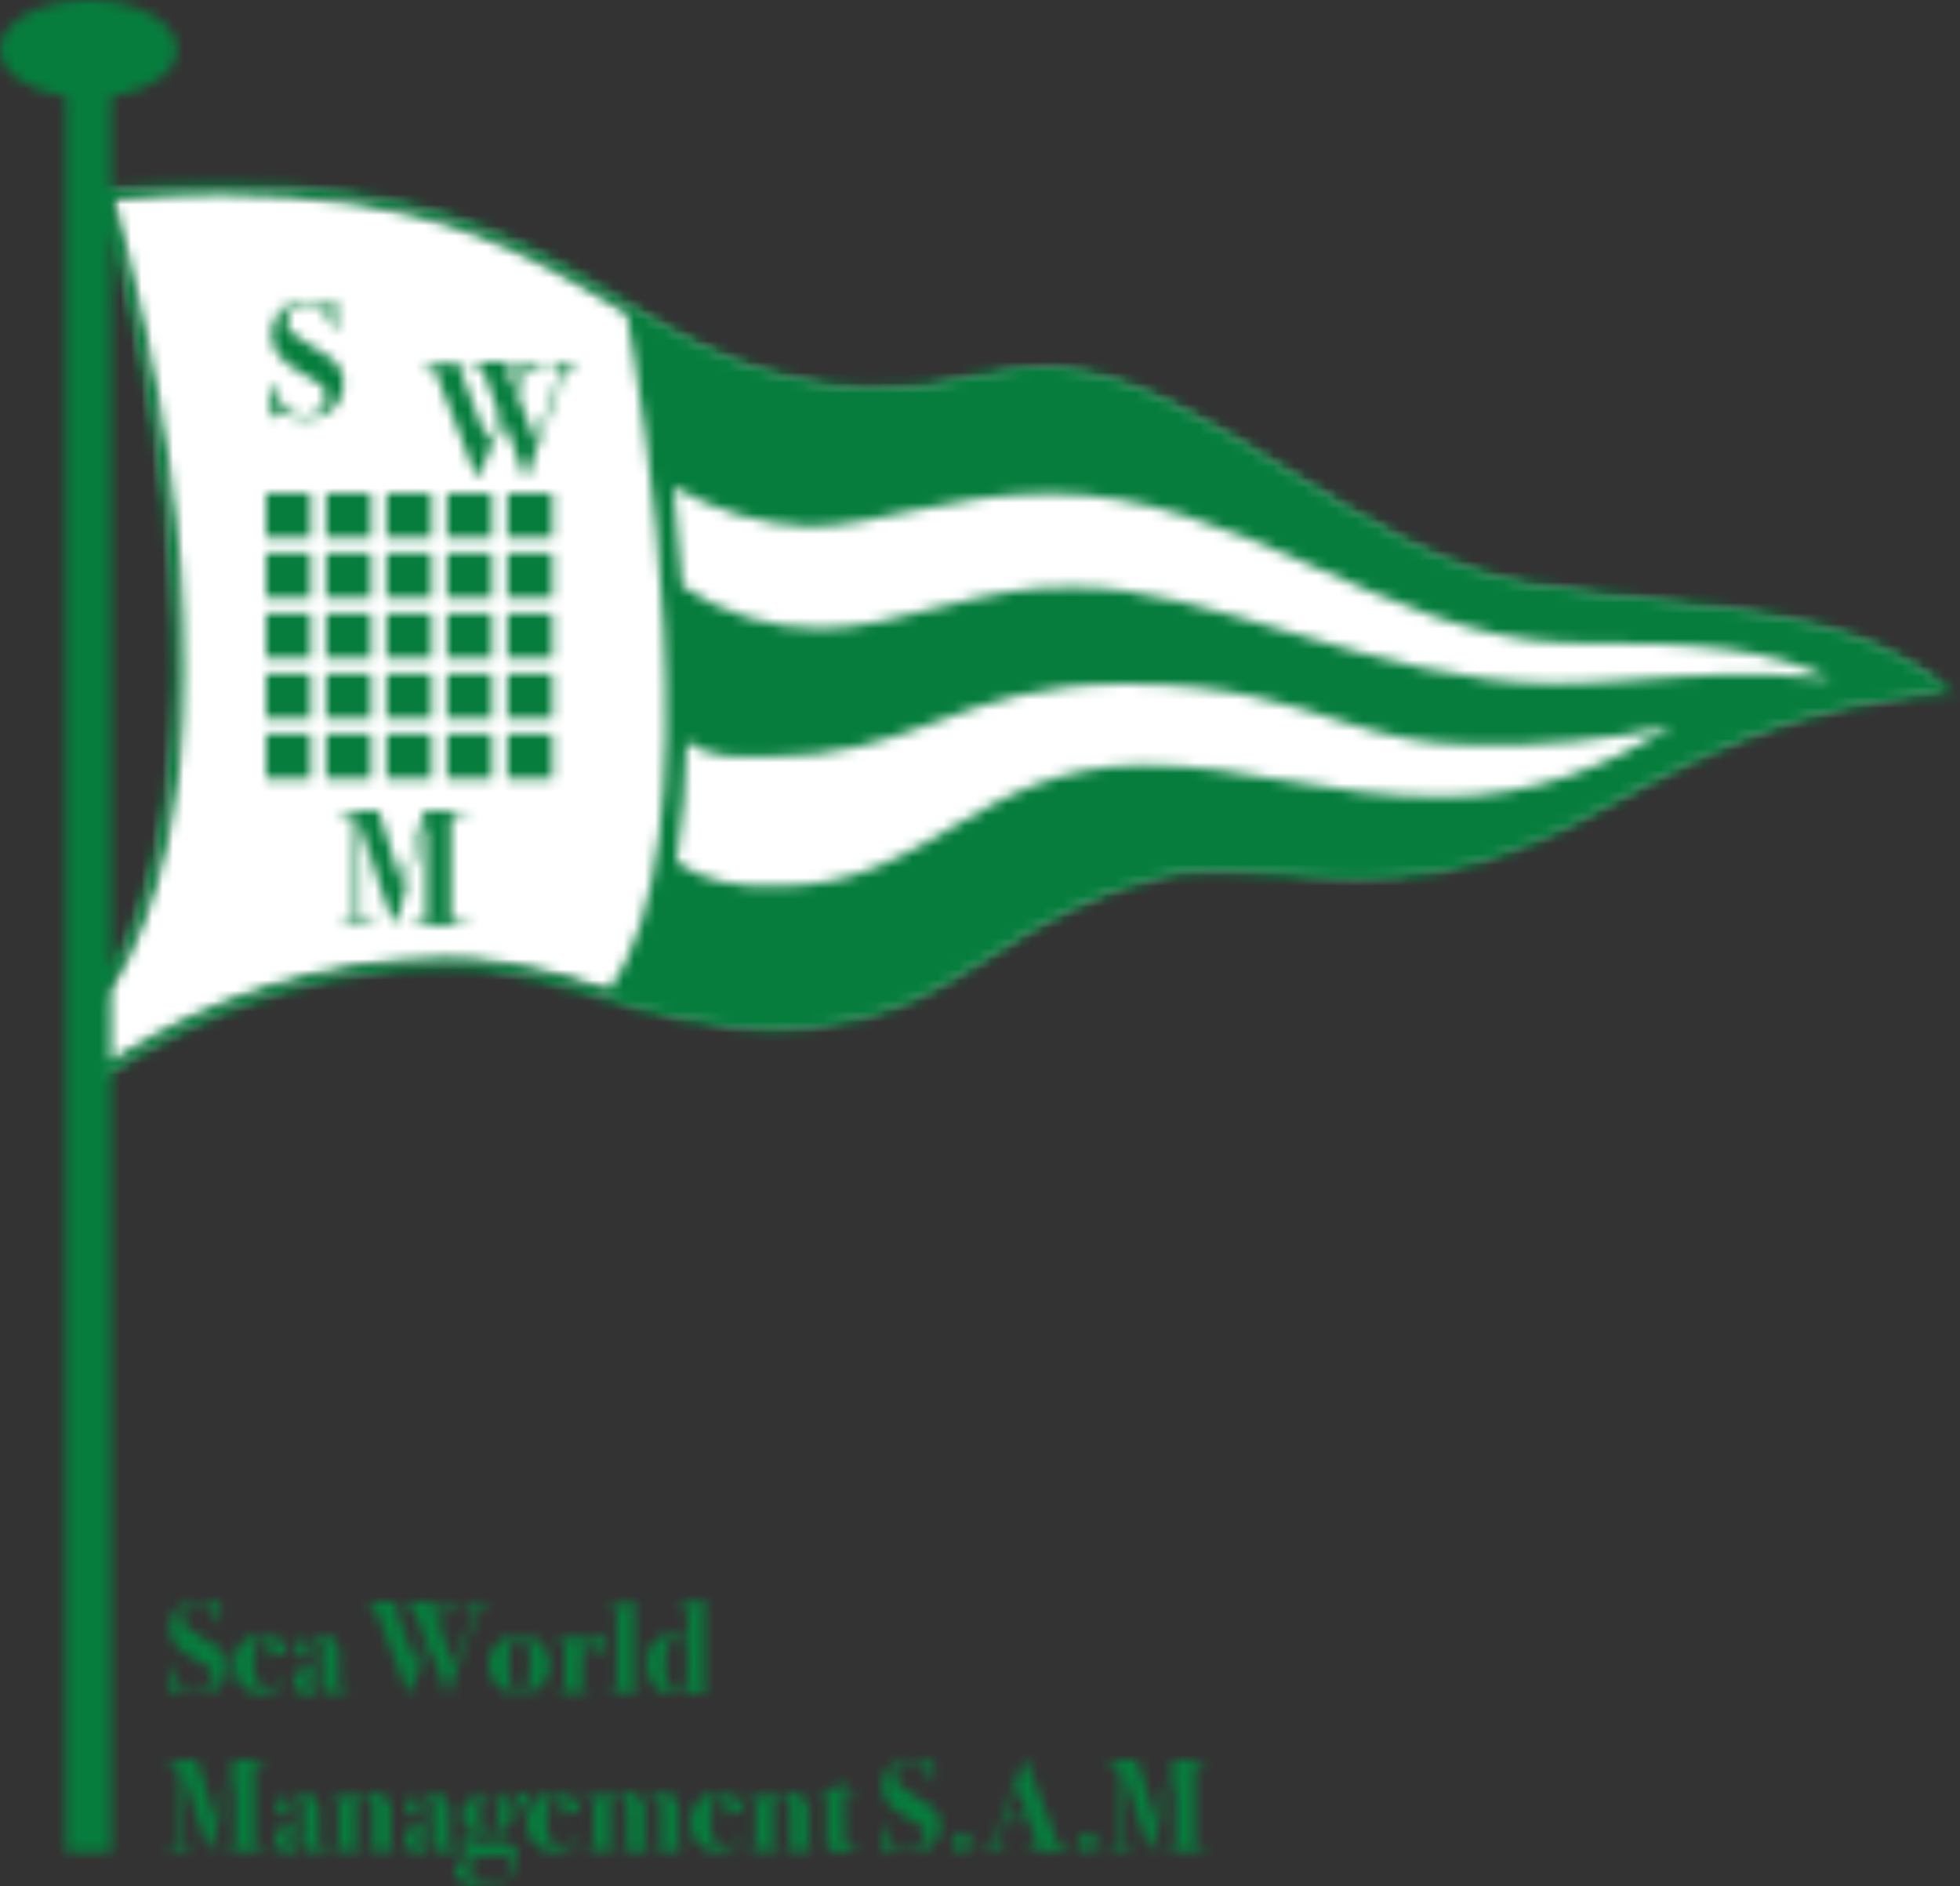
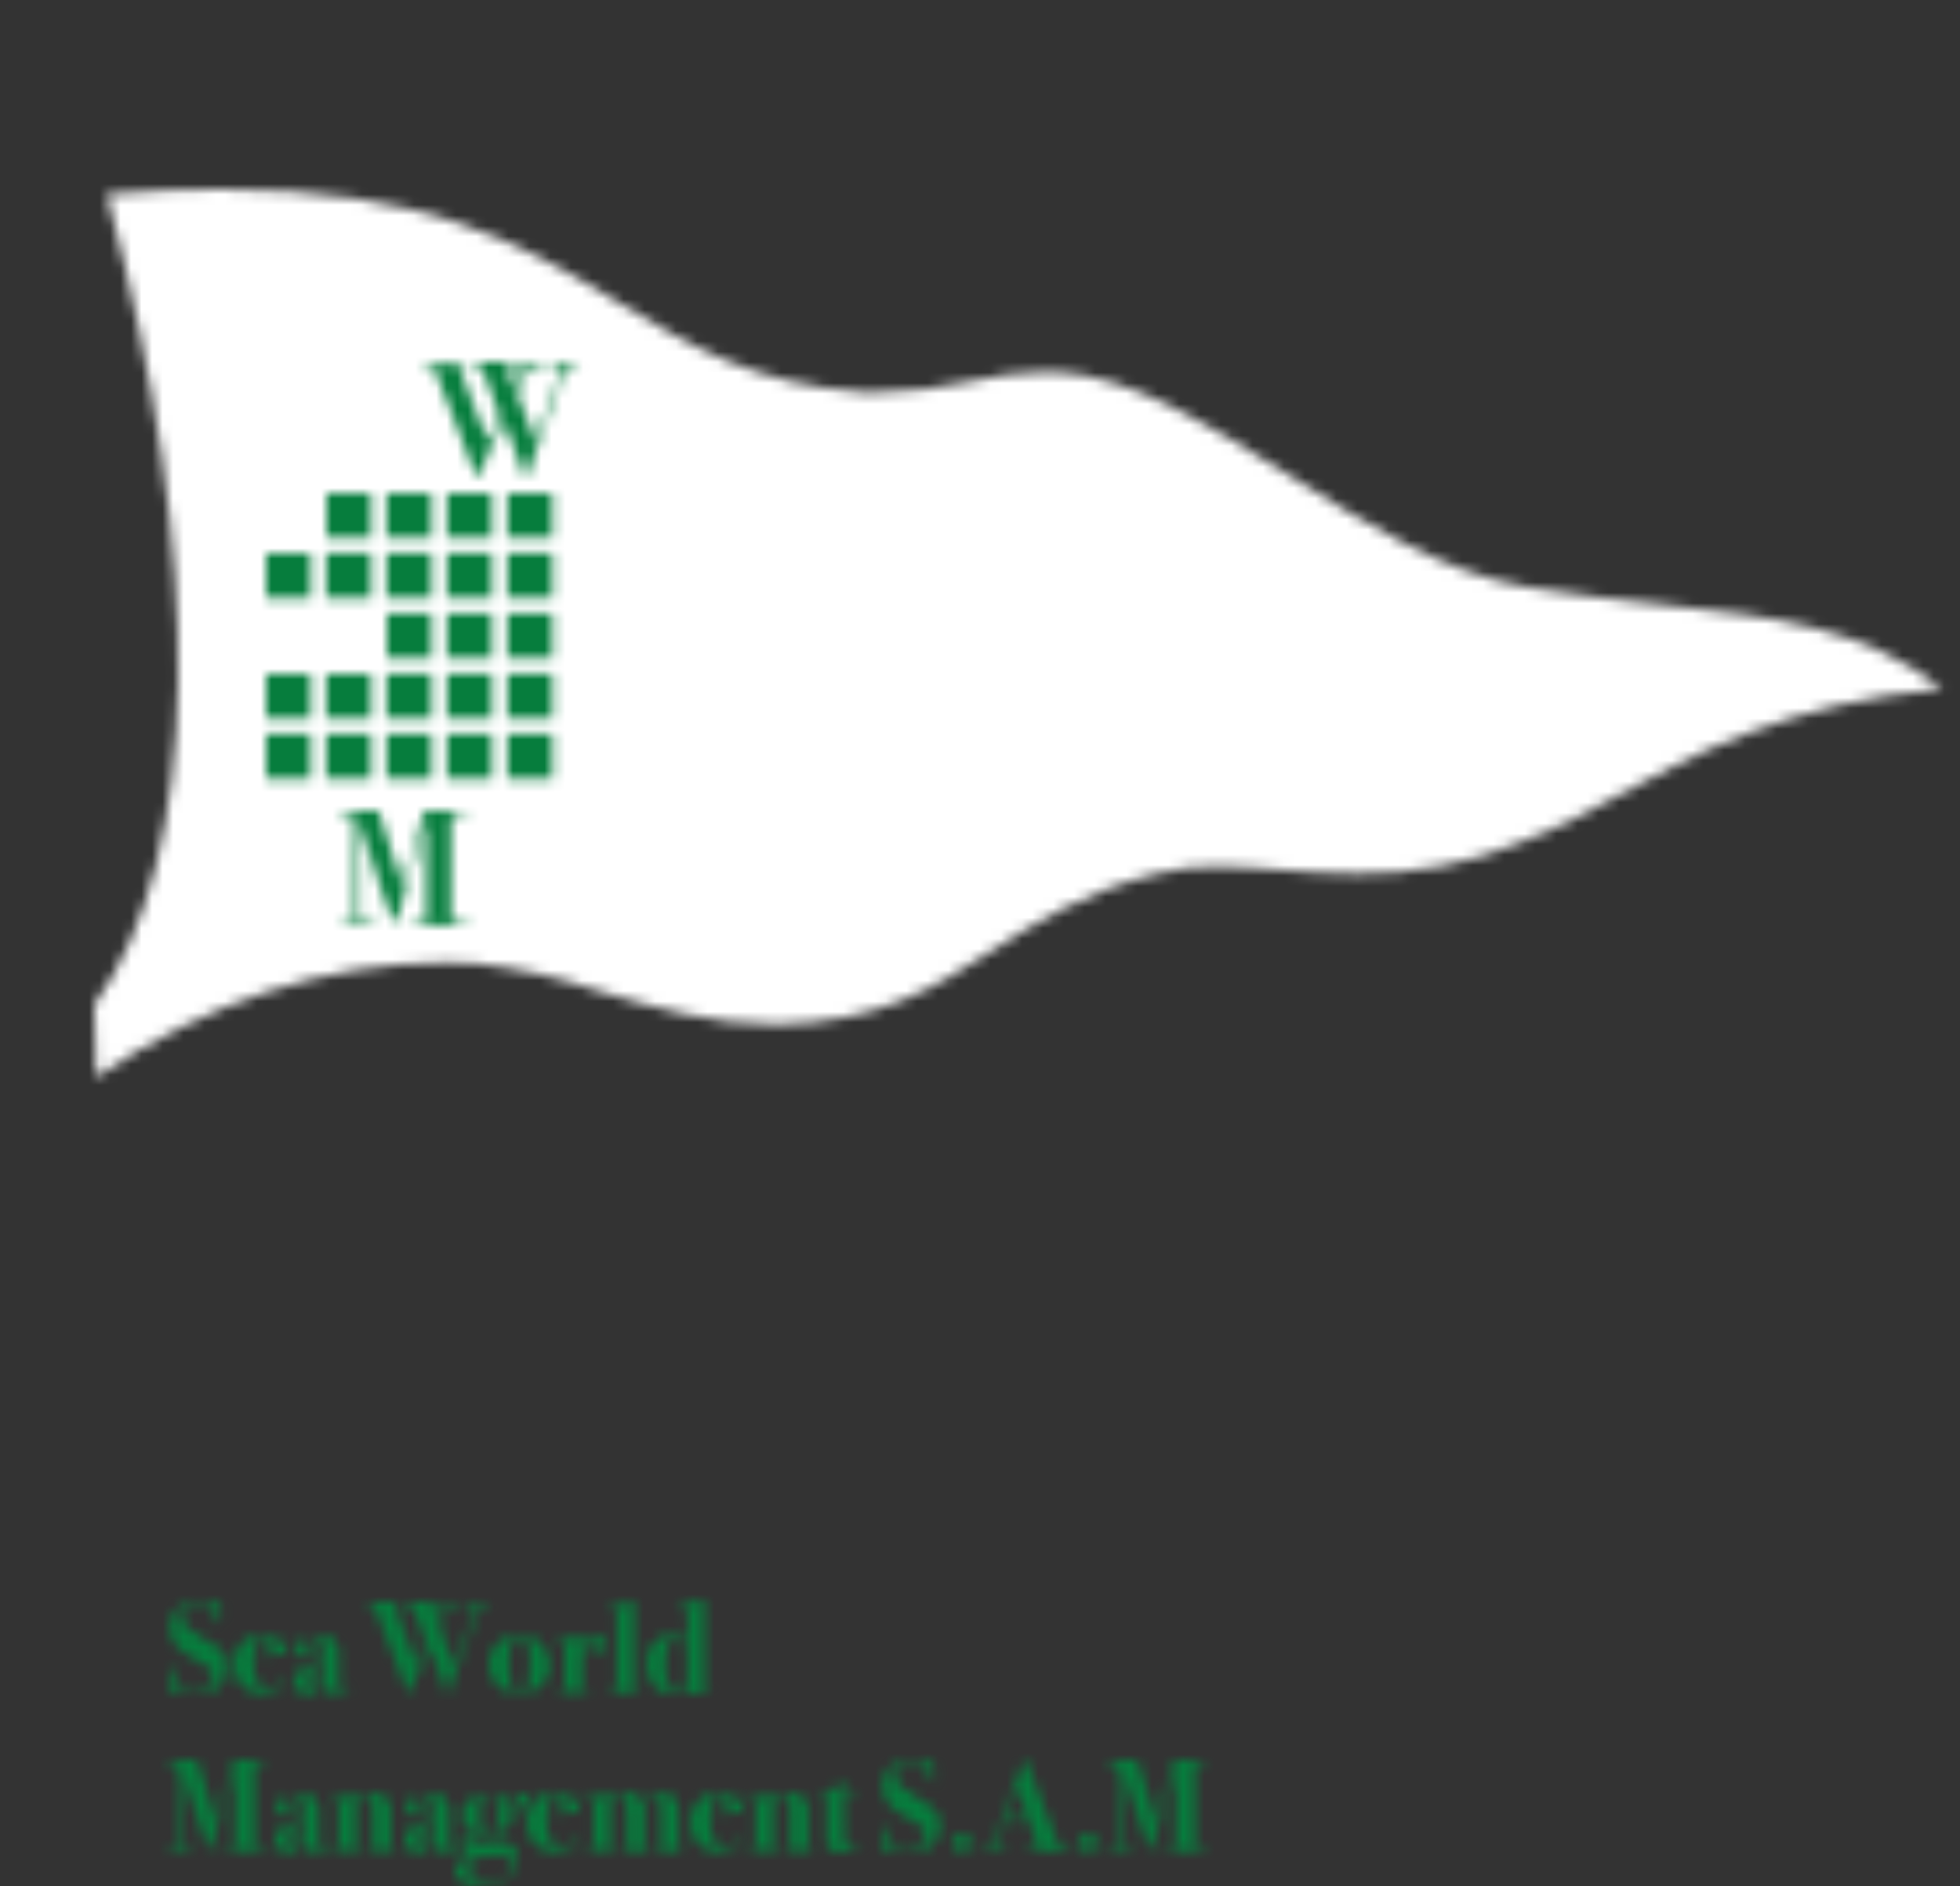
<svg xmlns="http://www.w3.org/2000/svg" xmlns:xlink="http://www.w3.org/1999/xlink" width="187" height="180" viewBox="0 0 187 180">
  <rect x="0" y="0" width="187" height="180" fill="#333333" stroke="none" />
  <defs>
    <path id="a" d="M12.084,0 C31.434,0 40.593,5.135 49.132,10.289 L49.748,10.661 C49.851,10.723 49.953,10.785 50.056,10.847 C56.7,14.872 62.968,18.666 73.365,19.368 L74.591,19.368 C77.66,19.362 80.719,19.011 83.709,18.32 C85.966,17.781 88.275,17.486 90.595,17.44 L91.853,17.44 C98.99,17.88 106.201,22.429 113.862,27.229 C121.198,31.84 128.745,36.661 136.773,37.992 C141.405,38.758 145.566,39.208 149.591,39.648 C160.218,40.812 168.718,41.744 176.306,47.687 C161.58,48.987 152.295,54.07 144.801,58.168 C141.988,59.807 139.043,61.21 135.997,62.36 C131.091,64.384 125.824,65.39 120.517,65.316 C117.928,65.316 115.497,65.137 113.181,64.959 C111.085,64.802 109.062,64.645 107.144,64.645 C105.201,64.604 103.261,64.83 101.379,65.316 C94.389,67.066 89.924,69.927 85.658,72.652 C80.156,76.173 74.958,79.506 65.137,79.716 C58.849,79.716 53.326,78.07 47.98,76.477 C44.182,75.169 40.248,74.297 36.253,73.878 C35.33,73.878 34.398,73.805 33.475,73.805 C22.114,73.805 10.617,77.588 0.157,84.757 L1.86174029e-15,77.84 C10.25,63.45 10.669,36.001 1.184,0.472 C5.01,0.147 8.657,0 12.084,0 Z" />
-     <path id="aa" d="M8.447,0 C13.111,0 16.895,2.107 16.895,4.706 C16.895,6.886 14.212,8.72 10.606,9.254 L10.606,17.953 C14.4,17.639 17.88,17.503 21.087,17.503 C39.045,17.503 48.466,22.035 56.417,26.709 L57.034,27.074 L57.646,27.438 C58.255,27.803 58.858,28.167 59.457,28.528 L60.756,29.325 L62.769,30.509 C63.502,30.939 64.236,31.358 64.991,31.756 C65.452,32.008 65.923,32.259 66.395,32.49 L67.155,32.868 C68.175,33.366 69.225,33.834 70.315,34.261 C70.776,34.45 71.237,34.618 71.719,34.785 L71.887,34.785 C72.159,34.89 72.442,34.984 72.725,35.068 L73.595,35.33 C73.875,35.428 74.168,35.512 74.476,35.582 L74.706,35.645 C75.241,35.781 75.744,35.907 76.289,36.022 L77.337,36.242 C77.945,36.357 78.584,36.462 79.213,36.546 C79.842,36.63 80.481,36.766 81.141,36.766 L82.399,36.871 C83.825,36.921 85.253,36.882 86.675,36.756 C87.115,36.724 87.482,36.672 87.954,36.619 C88.425,36.567 88.876,36.504 89.316,36.431 C89.819,36.361 90.301,36.277 90.763,36.179 L91.685,36.001 L93.037,35.718 L93.907,35.54 C96.181,35.048 98.51,34.851 100.834,34.953 C115.099,35.865 129.593,52.728 145.807,55.516 C163.624,58.44 175.824,56.983 186.65,66.164 C164.693,67.737 154.412,77.829 145.168,80.974 L144.12,81.403 C143.417,81.665 142.757,81.917 142.024,82.137 C141.29,82.357 140.609,82.546 139.927,82.724 L138.879,82.965 C138.219,83.112 137.559,83.248 136.909,83.363 C136.266,83.468 135.627,83.562 134.991,83.646 L134.897,83.646 C134.289,83.72 133.691,83.814 133.104,83.814 C125.663,84.411 119.333,82.923 113.841,83.363 C113.411,83.395 112.992,83.437 112.573,83.499 L112.395,83.499 C111.965,83.562 111.546,83.646 111.127,83.741 L110.456,83.908 C103.828,85.554 99.452,88.244 95.361,90.862 L94.573,91.367 C89.069,94.894 83.855,98.154 74.035,98.372 L73.449,98.372 C68.198,98.136 63.006,97.173 58.021,95.51 L57.78,95.437 L57.308,95.301 C53.001,94.012 48.976,92.764 45.109,92.544 C44.186,92.471 43.264,92.471 42.352,92.471 C30.824,92.471 19.924,96.391 10.606,102.48 L10.606,176.704 L6.288,176.704 L6.288,9.254 C2.662,8.72 4.77070948e-15,6.886 4.77070948e-15,4.706 C4.77070948e-15,2.096 3.784,0 8.447,0 Z M21.077,18.551 C17.89,18.551 14.474,18.698 10.889,18.991 C19.882,53.001 19.767,79.611 10.606,94.452 L10.606,101.243 C20.027,94.991 31.047,91.582 42.352,91.423 C43.285,91.423 44.228,91.496 45.161,91.496 C49.199,91.915 53.176,92.794 57.015,94.116 L58.063,94.42 C68.365,80.816 61.27,38.16 59.782,29.912 L58.807,29.325 C58.297,29.017 57.786,28.709 57.272,28.401 L56.654,28.032 C56.447,27.909 56.24,27.786 56.032,27.664 L55.405,27.297 C47.543,22.72 38.443,18.551 21.077,18.551 Z M10.606,22.072 L10.606,92.366 C18.677,77.62 18.32,52.644 10.606,22.072 Z" />
    <path id="ac" d="M-7.44696114e-15,0 C3.92,2.296 8.342,3.599 12.881,3.794 C19.389,3.794 26.013,0.65 35.938,0.65 C54.175,0.65 67.883,14.275 84.956,14.883 C98.854,14.83 104.366,15.543 110.466,18.32 C102.725,17.545 97.354,18.008 92.087,18.403 L91.034,18.481 C88.754,18.646 86.464,18.781 83.982,18.781 C67.485,18.781 50.863,9.464 38.317,9.611 C29.377,9.254 21.475,13.52 14.044,13.52 C9.342,13.529 4.746,12.127 0.849,9.495 C0.639,6.184 0.335,3.039 -7.44696114e-15,0 Z" />
    <path id="ae" d="M42.793,-1.48939223e-14 C52.934,-1.48939223e-14 58.408,1.992 63.677,3.642 L64.448,3.881 C67.912,4.942 71.382,5.806 76.132,5.806 C82.492,5.971 88.85,5.376 95.07,4.035 C88.719,7.756 82.064,10.774 72.998,10.774 C61.731,10.774 54.699,7.756 44.648,7.756 C28.507,7.756 24.2,19.284 9.799,19.284 C5.764,19.484 2.463,18.76 0,16.989 C0.582,13.172 0.908,9.321 0.975,5.46 C3.134,7.148 5.701,6.959 8.521,6.959 C15.423,6.959 19.833,5.437 24.225,3.816 L25.134,3.48 C29.838,1.74 34.717,-1.48939223e-14 42.793,-1.48939223e-14 Z" />
-     <path id="ag" d="M6.215,0 C6.288,0 6.372,0.073 6.372,0.21 L6.372,1.247 C6.368,1.709 6.389,2.171 6.435,2.631 C6.441,2.672 6.441,2.715 6.435,2.756 C6.435,2.851 6.435,2.893 6.309,2.893 C6.184,2.893 6.121,2.725 6.026,2.39 C5.924,2.014 5.757,1.66 5.534,1.342 C5.343,1.061 5.102,0.819 4.821,0.629 C4.503,0.444 4.141,0.346 3.773,0.346 C3.27,0.318 2.774,0.466 2.369,0.765 C1.957,1.035 1.715,1.499 1.729,1.991 C1.727,2.422 1.901,2.835 2.211,3.134 C2.78,3.635 3.41,4.061 4.087,4.402 C4.896,4.808 5.65,5.315 6.33,5.911 C6.875,6.471 7.173,7.226 7.158,8.007 C7.165,8.911 6.784,9.774 6.11,10.376 C5.399,11.008 4.472,11.342 3.522,11.309 C2.611,11.244 1.717,11.024 0.88,10.659 C0.808,10.646 0.733,10.646 0.66,10.659 C0.486,10.659 0.349,10.847 0.252,11.225 C0.252,11.34 0.178,11.392 0.126,11.392 C0.073,11.392 0,11.319 0,11.172 C0.013,10.93 0.041,10.688 0.084,10.449 C0.129,10.123 0.15,9.794 0.147,9.464 L0.147,8.112 C0.147,8.049 0.199,7.965 0.304,7.86 C0.409,7.86 0.503,8.081 0.587,8.531 C0.708,9.242 1.08,9.885 1.635,10.344 C2.13,10.782 2.766,11.028 3.427,11.036 C3.954,11.05 4.465,10.859 4.853,10.502 C5.23,10.171 5.444,9.693 5.439,9.192 C5.459,8.806 5.323,8.428 5.062,8.143 C4.493,7.711 3.882,7.335 3.239,7.022 C2.298,6.597 1.474,5.949 0.838,5.136 C0.452,4.549 0.254,3.857 0.272,3.155 C0.254,2.314 0.602,1.507 1.226,0.943 C1.885,0.34 2.755,0.02 3.647,0.052 C4.229,0.065 4.803,0.193 5.335,0.43 C5.466,0.495 5.608,0.538 5.754,0.555 C5.908,0.555 6.012,0.419 6.068,0.147 C6.068,0.052 6.142,0 6.215,0 Z" />
    <path id="ai" d="M4.926,0.025 C4.978,0.025 5.052,0.088 5.052,0.193 C5.058,0.311 5.058,0.43 5.052,0.549 C5.043,0.706 5.043,0.864 5.052,1.021 L5.052,2.132 C5.059,2.163 5.059,2.195 5.052,2.226 C5.052,2.31 5.052,2.341 4.947,2.341 C4.842,2.341 4.8,2.205 4.727,1.943 C4.639,1.657 4.504,1.388 4.329,1.146 C4.178,0.917 3.982,0.72 3.752,0.57 C3.117,0.224 2.341,0.268 1.75,0.685 C1.474,0.914 1.322,1.26 1.342,1.618 C1.343,1.962 1.483,2.29 1.729,2.53 C2.182,2.942 2.686,3.294 3.228,3.578 C3.883,3.88 4.498,4.26 5.062,4.71 C5.493,5.164 5.723,5.772 5.701,6.397 C5.723,7.117 5.428,7.81 4.894,8.294 C4.319,8.806 3.567,9.073 2.798,9.038 C2.075,8.988 1.367,8.814 0.702,8.525 C0.643,8.516 0.583,8.516 0.524,8.525 C0.388,8.525 0.272,8.682 0.199,8.986 C0.199,9.07 0.136,9.122 0.105,9.122 C0.073,9.122 0,9.059 0,8.944 C0.009,8.751 0.03,8.558 0.063,8.368 C0.081,8.102 0.081,7.836 0.063,7.571 L0.063,6.492 C0.063,6.439 0.063,6.292 0.189,6.292 C0.314,6.292 0.346,6.471 0.419,6.827 C0.497,7.388 0.777,7.902 1.205,8.273 C1.6,8.627 2.111,8.824 2.641,8.829 C3.064,8.844 3.475,8.689 3.784,8.399 C4.09,8.138 4.263,7.753 4.255,7.351 C4.27,7.039 4.16,6.734 3.951,6.502 C3.491,6.165 3.004,5.867 2.494,5.611 C1.767,5.278 1.129,4.779 0.629,4.154 C0.319,3.686 0.162,3.133 0.178,2.572 C0.159,1.891 0.438,1.236 0.943,0.78 C1.473,0.301 2.168,0.045 2.882,0.067 C3.345,0.078 3.801,0.181 4.224,0.371 C4.333,0.422 4.45,0.454 4.57,0.465 C4.695,0.465 4.779,0.36 4.821,0.14 C4.863,-0.08 4.874,0.025 4.926,0.025 Z" />
    <path id="ak" d="M2.77,0.001 C3.251,-0.013 3.727,0.106 4.143,0.347 C4.553,0.599 4.847,1.002 4.961,1.468 C4.961,1.626 4.961,1.804 5.034,2.013 L4.992,2.013 L4.783,2.014 C4.421,2.017 3.729,2.027 2.707,2.066 L1.911,2.066 L1.911,2.831 C1.828,3.584 2.051,4.339 2.529,4.927 C2.762,5.168 3.085,5.301 3.42,5.294 C3.729,5.287 4.026,5.18 4.269,4.99 C4.541,4.792 4.755,4.524 4.887,4.214 C4.961,4.057 5.013,3.973 5.055,3.973 C5.08,3.973 5.087,4.007 5.088,4.046 L5.087,4.12 C5.049,4.392 4.932,4.647 4.751,4.854 C4.343,5.465 3.652,5.828 2.917,5.818 C2.137,5.852 1.377,5.56 0.821,5.011 C0.262,4.461 -0.036,3.698 0.003,2.915 C-0.029,2.137 0.259,1.379 0.8,0.819 C1.311,0.279 2.027,-0.018 2.77,0.001 Z M2.833,0.211 C2.32,0.211 2.026,0.777 1.953,1.919 L3.494,1.919 C3.529,1.471 3.483,1.02 3.357,0.588 C3.29,0.357 3.074,0.201 2.833,0.211 Z" />
    <path id="am" d="M3.868,0.477 C4.19,0.854 4.342,1.347 4.287,1.84 L4.287,4.711 C4.287,5.068 4.455,5.246 4.654,5.246 C4.859,5.211 5.045,5.103 5.178,4.942 C5.205,4.91 5.242,4.888 5.283,4.879 C5.297,4.876 5.311,4.879 5.323,4.887 C5.335,4.895 5.343,4.907 5.346,4.921 C5.346,4.994 5.283,5.089 5.147,5.204 C4.784,5.535 4.306,5.712 3.816,5.697 C3.547,5.718 3.28,5.644 3.061,5.487 C2.878,5.268 2.771,4.996 2.757,4.711 C2.49,5.335 1.884,5.744 1.206,5.759 C0.882,5.771 0.568,5.65 0.336,5.424 C0.111,5.187 -0.009,4.87 0.001,4.544 C0.001,3.496 0.902,2.856 2.715,2.668 L2.715,2.406 C2.735,1.887 2.707,1.368 2.631,0.854 L2.631,0.792 C2.529,0.387 2.145,0.119 1.73,0.163 C1.487,0.154 1.25,0.24 1.07,0.404 C0.926,0.516 0.835,0.683 0.818,0.865 C0.818,0.949 0.912,1.001 1.122,1.022 C1.332,1.043 1.573,1.232 1.573,1.567 C1.58,1.741 1.511,1.909 1.384,2.028 C1.262,2.157 1.09,2.226 0.912,2.217 C0.692,2.225 0.477,2.146 0.315,1.997 C0.164,1.848 0.081,1.643 0.084,1.431 C0.102,1.038 0.304,0.677 0.629,0.456 C1.034,0.147 1.535,-0.009 2.044,0.016 C2.688,-0.054 3.335,0.109 3.868,0.477 Z M2.715,2.804 C2.002,2.86 1.463,3.473 1.499,4.187 C1.499,4.774 1.698,5.068 2.097,5.068 C2.326,5.069 2.525,4.913 2.579,4.69 C2.692,4.278 2.738,3.849 2.715,3.422 L2.715,2.804 Z" />
    <path id="ao" d="M3.48,0 C3.584,0 3.647,0 3.647,0.126 C3.647,0.252 3.511,0.241 3.239,0.231 C2.966,0.22 3.029,0.231 3.029,0.346 C3.025,0.381 3.025,0.416 3.029,0.451 C3.218,0.964 3.49,1.719 3.867,2.725 L5.167,6.048 L6.047,4.035 C5.922,3.668 5.681,2.987 5.324,2.065 C5.261,1.918 5.167,1.688 5.052,1.384 C5.052,1.314 5.01,1.199 4.926,1.038 C4.856,0.785 4.734,0.55 4.57,0.346 C4.395,0.246 4.193,0.205 3.993,0.231 C3.899,0.231 3.857,0.178 3.857,0.116 C3.857,0.053 3.941,0 4.098,0 L9.181,0 C9.338,0 9.422,0 9.422,0.116 C9.422,0.231 9.359,0.22 9.233,0.22 C8.636,0.22 8.29,0.304 8.185,0.514 C8.081,0.723 7.745,1.384 7.295,2.432 L8.688,6.016 C8.825,5.67 8.971,5.283 9.118,4.863 C9.265,4.444 9.475,3.92 9.778,3.071 C9.978,2.505 10.145,2.023 10.271,1.698 C10.44,1.332 10.556,0.944 10.617,0.545 C10.63,0.39 10.519,0.253 10.365,0.231 C10.216,0.215 10.064,0.215 9.915,0.231 C9.778,0.231 9.716,0.231 9.716,0.126 C9.716,0.021 9.778,0.021 9.904,0.021 L12,0.021 C12.116,0 12.158,0.042 12.158,0.105 C12.158,0.168 12.095,0.21 11.969,0.22 C11.725,0.209 11.482,0.252 11.256,0.346 C11.092,0.527 10.977,0.747 10.921,0.985 C10.837,1.174 10.732,1.468 10.575,1.866 C10.418,2.264 10.292,2.694 10.061,3.375 L9.485,4.821 L8.867,6.54 C8.433,7.756 8.192,8.455 8.143,8.636 C8.143,8.741 8.07,8.794 8.028,8.794 C7.986,8.794 7.944,8.794 7.902,8.678 C7.86,8.563 7.777,8.311 7.619,7.819 C7.41,7.159 7.106,6.352 6.697,5.377 L6.267,4.329 C5.429,6.121 4.832,7.546 4.465,8.605 C4.465,8.72 4.37,8.773 4.318,8.773 C4.181,8.569 4.075,8.347 4.004,8.112 L2.473,4.109 C2.107,3.061 1.635,1.897 1.048,0.503 C1.01,0.366 0.902,0.259 0.765,0.22 C0.619,0.204 0.471,0.204 0.325,0.22 C0.105,0.22 0,0.22 0,0.105 C0,0.006 0,-0 0.106,-8.8817842e-16 L3.48,0 Z M7.242,0.22 C6.833,0.22 6.624,0.294 6.624,0.44 C6.751,1.001 6.956,1.54 7.232,2.044 C7.495,1.574 7.703,1.074 7.85,0.556 C7.85,0.336 7.651,0.22 7.242,0.22 Z" />
    <path id="aq" d="M2.957,0.001 C3.716,-0.009 4.443,0.303 4.959,0.86 C5.528,1.412 5.843,2.174 5.829,2.967 C5.85,3.82 5.46,4.631 4.781,5.147 C4.264,5.564 3.621,5.793 2.957,5.796 C2.17,5.818 1.411,5.511 0.861,4.948 C0.307,4.43 -0.004,3.704 0.001,2.946 C-0.024,2.156 0.288,1.394 0.861,0.85 C1.413,0.291 2.171,-0.016 2.957,0.001 Z M2.957,0.231 C2.611,0.231 2.381,0.462 2.192,0.902 C1.984,1.497 1.891,2.127 1.919,2.757 C1.87,3.553 1.98,4.352 2.244,5.105 C2.35,5.423 2.643,5.64 2.978,5.65 C3.366,5.65 3.628,5.419 3.754,4.948 C3.893,4.3 3.953,3.639 3.932,2.977 L3.932,2.967 C3.966,2.261 3.891,1.554 3.712,0.871 C3.554,0.451 3.303,0.231 2.957,0.231 Z" />
    <path id="as" d="M3.983,0.001 C4.243,-0.011 4.496,0.084 4.685,0.263 C4.855,0.436 4.95,0.67 4.947,0.913 C4.955,1.133 4.876,1.348 4.727,1.51 C4.583,1.663 4.381,1.747 4.171,1.741 C3.721,1.741 3.501,1.531 3.501,1.112 C3.505,0.956 3.56,0.805 3.658,0.682 C3.667,0.655 3.667,0.626 3.658,0.599 C3.658,0.515 3.605,0.483 3.49,0.483 C3.375,0.483 2.997,0.703 2.851,1.144 C2.737,1.751 2.694,2.371 2.725,2.988 L2.725,5.011 C2.716,5.105 2.747,5.199 2.811,5.269 C2.875,5.339 2.966,5.378 3.06,5.378 L3.542,5.378 C3.637,5.378 3.679,5.378 3.679,5.462 C3.679,5.546 3.679,5.566 3.563,5.566 L0.262,5.566 C0.168,5.566 0.126,5.566 0.126,5.483 C0.126,5.399 0.126,5.399 0.304,5.399 C0.516,5.416 0.728,5.38 0.922,5.294 C0.996,5.231 1.027,5.042 1.027,4.739 L1.027,1.353 C1.043,1.147 1.004,0.941 0.912,0.756 C0.764,0.626 0.574,0.555 0.377,0.557 L0,0.557 L0,0.473 C0,0.406 0,0.399 0.054,0.399 L0.566,0.4 C1.282,0.387 1.991,0.252 2.662,0.001 C2.707,0.19 2.728,0.384 2.725,0.578 L2.725,1.102 C2.831,0.782 3.01,0.491 3.249,0.253 C3.452,0.078 3.715,-0.012 3.983,0.001 Z" />
    <path id="au" d="M2.62,0 L2.62,7.546 C2.594,7.895 2.594,8.245 2.62,8.594 C2.62,8.688 2.756,8.741 2.935,8.73 L3.312,8.73 C3.41,8.668 3.459,8.668 3.459,8.73 C3.459,8.793 3.301,8.825 2.987,8.825 L0.272,8.825 C0.084,8.825 0,8.825 0,8.73 C0,8.636 0.094,8.636 0.283,8.647 C0.472,8.657 0.744,8.647 0.797,8.563 C0.878,8.334 0.924,8.093 0.933,7.85 L0.933,1.226 C0.933,0.943 0.933,0.776 0.849,0.723 C0.685,0.648 0.504,0.619 0.325,0.639 C0.115,0.639 0.01,0.608 0.01,0.545 C0.01,0.472 0.115,0.43 0.335,0.43 C1.116,0.421 1.89,0.276 2.62,0 Z" />
    <path id="aw" d="M5.412,0.007 C5.507,0.007 5.549,0.102 5.549,0.301 L5.549,8.14 C5.538,8.242 5.56,8.345 5.612,8.434 C5.675,8.504 5.821,8.535 6.052,8.528 C6.136,8.549 6.199,8.591 6.199,8.664 C6.199,8.717 6.115,8.748 5.947,8.748 L5.381,8.748 C4.932,8.752 4.489,8.852 4.081,9.042 L3.998,9.042 C3.921,9.042 3.879,8.968 3.872,8.821 C3.885,8.717 3.885,8.611 3.872,8.507 C3.526,8.868 3.041,9.063 2.541,9.042 C1.841,9.057 1.171,8.757 0.717,8.224 C0.226,7.639 -0.028,6.891 0.004,6.128 C-0.038,5.362 0.222,4.609 0.728,4.032 C1.227,3.504 1.93,3.217 2.656,3.246 C3.146,3.23 3.614,3.443 3.924,3.822 L3.924,2.061 C3.953,1.612 3.921,1.161 3.83,0.72 C3.766,0.601 3.589,0.538 3.293,0.531 L3.159,0.531 C2.939,0.531 2.834,0.531 2.834,0.437 C2.834,0.343 2.887,0.353 2.981,0.353 C3.732,0.357 4.478,0.24 5.192,0.007 C5.265,-0.002 5.339,-0.002 5.412,0.007 Z M3.023,3.602 C2.216,3.602 1.807,4.493 1.807,6.285 C1.776,6.916 1.884,7.545 2.122,8.13 C2.244,8.511 2.592,8.774 2.991,8.79 C3.228,8.778 3.448,8.668 3.599,8.486 C3.814,8.217 3.916,7.875 3.882,7.532 L3.882,4.797 C3.904,4.505 3.838,4.213 3.694,3.958 C3.551,3.728 3.294,3.592 3.023,3.602 Z" />
    <path id="ay" d="M9.737,0 C9.904,0 9.988,0 9.988,0.115 C9.988,0.231 9.936,0.231 9.831,0.22 L9.548,0.22 C9.306,0.18 9.058,0.212 8.835,0.314 C8.693,0.436 8.622,0.622 8.647,0.807 L8.647,7.913 C8.647,8.217 8.73,8.395 8.888,8.437 C9.118,8.487 9.354,8.504 9.59,8.489 C9.904,8.51 10.061,8.542 10.061,8.626 C10.061,8.709 9.978,8.751 9.81,8.751 L5.618,8.751 C5.502,8.751 5.439,8.751 5.439,8.647 C5.439,8.542 5.502,8.542 5.618,8.542 L6.047,8.542 C6.425,8.542 6.666,8.479 6.75,8.343 C6.773,8.088 6.773,7.832 6.75,7.578 L6.75,0.755 C6.488,1.446 6.131,2.557 5.701,4.077 L4.653,7.923 C4.517,8.395 4.412,8.626 4.329,8.626 C4.245,8.626 4.15,8.51 4.077,8.28 L4.063,8.237 L4.027,8.127 C3.999,8.042 3.963,7.932 3.916,7.793 L3.839,7.56 C3.753,7.305 3.643,6.976 3.503,6.557 L3.353,6.107 C3.326,6.027 3.298,5.944 3.27,5.859 L1.708,1.048 L1.708,8.248 C1.725,8.319 1.766,8.382 1.824,8.426 C2.011,8.554 2.238,8.61 2.463,8.584 C2.767,8.584 2.914,8.584 2.914,8.72 C2.914,8.856 2.851,8.804 2.725,8.804 L0.262,8.804 C0.084,8.804 0,8.804 0,8.688 C0,8.592 0.051,8.591 0.147,8.593 L0.817,8.594 C1.08,8.594 1.226,8.458 1.268,8.301 C1.292,8.092 1.292,7.881 1.268,7.672 L1.268,1.666 C1.337,1.252 1.326,0.829 1.237,0.419 C1.153,0.304 0.849,0.252 0.335,0.252 C0.199,0.252 0.126,0.252 0.126,0.136 C0.126,0.021 0.199,0.021 0.346,0.021 L3.155,0.021 C3.878,2.337 4.475,4.266 4.978,5.796 L6.676,0 L9.737,0 Z" />
    <path id="aA" d="M3.805,0.477 C4.127,0.854 4.279,1.347 4.224,1.839 L4.224,4.711 C4.224,5.067 4.392,5.246 4.591,5.246 C4.799,5.209 4.988,5.102 5.126,4.942 C5.126,4.942 5.199,4.879 5.22,4.879 C5.232,4.844 5.269,4.825 5.304,4.837 C5.339,4.848 5.357,4.886 5.346,4.921 C5.346,4.994 5.283,5.078 5.147,5.204 C4.784,5.535 4.306,5.712 3.816,5.696 C3.546,5.727 3.276,5.651 3.061,5.487 C2.878,5.268 2.771,4.996 2.757,4.711 C2.49,5.334 1.884,5.744 1.206,5.759 C0.882,5.771 0.568,5.65 0.336,5.424 C0.111,5.187 -0.009,4.87 0.001,4.543 C0.001,3.495 0.912,2.856 2.715,2.667 L2.715,2.405 C2.735,1.887 2.707,1.368 2.631,0.854 L2.631,0.791 C2.533,0.384 2.146,0.114 1.73,0.162 C1.487,0.154 1.25,0.24 1.07,0.404 C0.926,0.516 0.835,0.683 0.818,0.865 C0.818,0.949 0.923,1.001 1.122,1.022 C1.321,1.043 1.573,1.231 1.573,1.567 C1.579,1.738 1.514,1.905 1.394,2.028 C1.27,2.153 1.099,2.222 0.923,2.217 C0.702,2.228 0.486,2.149 0.325,1.997 C0.167,1.852 0.079,1.645 0.084,1.431 C0.102,1.038 0.304,0.677 0.629,0.456 C1.021,0.161 1.501,0.006 1.992,0.016 C2.632,-0.054 3.276,0.11 3.805,0.477 Z M2.715,2.804 C2.359,2.817 2.023,2.974 1.785,3.238 C1.546,3.503 1.424,3.852 1.447,4.208 C1.447,4.795 1.646,5.088 2.055,5.088 C2.28,5.085 2.474,4.93 2.526,4.711 C2.641,4.292 2.687,3.856 2.663,3.422 L2.715,3.422 L2.715,2.804 Z" />
    <path id="aC" d="M2.536,0.009 C2.599,0.009 2.631,0.072 2.631,0.209 L2.631,0.921 C3.029,0.377 3.664,0.057 4.339,0.062 C4.924,-0.017 5.493,0.287 5.754,0.816 C5.85,1.039 5.907,1.277 5.922,1.519 L5.922,4.946 C5.902,5.102 5.924,5.261 5.984,5.407 C5.984,5.407 6.163,5.48 6.393,5.48 C6.624,5.48 6.76,5.459 6.76,5.522 C6.76,5.596 6.655,5.627 6.446,5.627 L3.752,5.627 C3.637,5.627 3.584,5.627 3.584,5.533 C3.584,5.454 3.584,5.448 3.669,5.449 L3.825,5.449 C4.035,5.449 4.161,5.449 4.203,5.365 C4.234,5.181 4.234,4.993 4.203,4.81 L4.203,2.368 C4.252,1.824 4.196,1.275 4.035,0.754 C3.91,0.588 3.707,0.5 3.501,0.523 C3.266,0.511 3.038,0.598 2.872,0.764 C2.706,0.918 2.614,1.135 2.62,1.361 L2.62,5.166 C2.628,5.241 2.666,5.309 2.725,5.355 C2.857,5.399 2.995,5.42 3.134,5.417 C3.207,5.417 3.239,5.417 3.239,5.491 C3.239,5.564 3.239,5.564 3.144,5.575 L0.22,5.575 C0.115,5.575 0.063,5.575 0.063,5.491 C0.063,5.407 0.199,5.386 0.451,5.386 C0.702,5.386 0.859,5.386 0.901,5.239 L0.901,0.963 C0.901,0.932 0.765,0.774 0.555,0.774 L0.21,0.774 C0.073,0.774 3.72348057e-15,0.774 3.72348057e-15,0.691 C3.72348057e-15,0.607 0.052,0.607 0.157,0.596 C0.942,0.593 1.714,0.391 2.4,0.009 C2.445,-0.003 2.492,-0.003 2.536,0.009 Z" />
    <path id="aE" d="M3.879,0.476 C4.201,0.853 4.353,1.346 4.298,1.839 L4.298,4.71 C4.298,5.067 4.455,5.245 4.665,5.245 C4.87,5.208 5.055,5.1 5.189,4.941 C5.189,4.941 5.262,4.878 5.294,4.878 C5.319,4.877 5.341,4.895 5.346,4.92 C5.346,4.993 5.273,5.077 5.137,5.203 C4.776,5.537 4.297,5.714 3.806,5.695 C3.54,5.723 3.274,5.648 3.062,5.486 C2.874,5.27 2.767,4.996 2.758,4.71 C2.487,5.33 1.883,5.738 1.206,5.758 C0.882,5.773 0.567,5.651 0.337,5.423 C0.108,5.189 -0.014,4.87 0.001,4.543 C0.001,3.495 0.903,2.855 2.716,2.667 L2.716,2.405 C2.736,1.886 2.708,1.367 2.632,0.853 L2.632,0.791 C2.538,0.385 2.155,0.114 1.741,0.162 C1.498,0.151 1.26,0.237 1.081,0.403 C0.931,0.511 0.835,0.679 0.819,0.864 C0.819,0.948 0.924,1 1.123,1.021 C1.322,1.042 1.584,1.231 1.584,1.566 C1.591,1.74 1.522,1.908 1.395,2.027 C1.273,2.156 1.101,2.225 0.924,2.216 C0.703,2.224 0.489,2.145 0.326,1.996 C0.171,1.85 0.086,1.643 0.096,1.43 C0.113,1.037 0.315,0.676 0.641,0.455 C1.045,0.146 1.547,-0.01 2.055,0.015 C2.699,-0.053 3.345,0.111 3.879,0.476 Z M2.716,2.803 C1.994,2.859 1.452,3.485 1.5,4.207 C1.5,4.794 1.699,5.088 2.097,5.088 C2.326,5.089 2.526,4.933 2.579,4.71 C2.694,4.291 2.74,3.855 2.716,3.421 L2.716,2.803 Z" />
    <path id="aG" d="M5.073,0.686 C5.326,0.307 5.749,0.076 6.205,0.067 C6.833,-0.024 7.148,0.196 7.148,0.727 C7.148,1.168 6.938,1.388 6.508,1.388 C6.079,1.388 5.911,1.21 5.911,0.853 C5.899,0.784 5.899,0.713 5.911,0.644 C5.921,0.592 5.921,0.538 5.911,0.486 C5.911,0.34 5.838,0.266 5.681,0.266 C5.573,0.276 5.472,0.325 5.398,0.403 C5.318,0.479 5.272,0.585 5.272,0.696 C5.286,0.795 5.318,0.891 5.366,0.979 C5.513,1.242 5.596,1.537 5.607,1.838 C5.606,2.474 5.282,3.066 4.748,3.41 C4.269,3.743 3.695,3.912 3.113,3.893 C2.796,3.885 2.482,3.832 2.18,3.735 C2.104,3.722 2.026,3.722 1.949,3.735 C1.799,3.729 1.653,3.782 1.541,3.882 C1.433,3.969 1.371,4.1 1.373,4.238 C1.373,4.553 1.604,4.7 2.086,4.7 C2.623,4.682 3.158,4.633 3.689,4.553 C3.857,4.538 4.025,4.538 4.192,4.553 C4.662,4.526 5.126,4.676 5.492,4.972 C5.818,5.281 5.991,5.718 5.963,6.167 C5.985,6.937 5.629,7.668 5.01,8.127 C4.262,8.647 3.363,8.905 2.452,8.86 C1.83,8.89 1.211,8.752 0.66,8.462 C0.265,8.26 0.012,7.858 0,7.414 C0,6.712 0.514,6.293 1.53,6.156 C0.922,5.905 0.618,5.538 0.618,5.045 C0.624,4.363 1.119,3.784 1.792,3.672 C1.108,3.399 0.654,2.743 0.639,2.006 C0.641,1.441 0.914,0.91 1.373,0.581 C1.889,0.193 2.52,-0.01 3.165,0.004 C3.867,-0.036 4.555,0.21 5.073,0.686 Z M4.349,5.884 C3.885,5.892 3.423,5.938 2.966,6.02 C2.661,6.073 2.353,6.104 2.044,6.114 L1.771,6.114 C1.539,6.414 1.417,6.784 1.425,7.163 C1.425,8.053 2.002,8.494 3.155,8.494 C3.718,8.513 4.271,8.343 4.727,8.011 C5.133,7.743 5.383,7.293 5.398,6.806 C5.398,6.188 5.031,5.884 4.349,5.884 Z M3.259,0.046 C2.641,0.046 2.348,0.623 2.348,1.786 C2.316,2.295 2.391,2.806 2.568,3.285 C2.703,3.577 3.001,3.759 3.322,3.746 C3.605,3.769 3.872,3.614 3.993,3.358 C4.148,2.911 4.212,2.437 4.182,1.964 C4.182,0.686 3.878,0.046 3.259,0.046 Z" />
    <path id="aI" d="M2.77,0.001 C3.251,-0.013 3.727,0.106 4.143,0.347 C4.553,0.599 4.847,1.002 4.961,1.468 C4.961,1.626 4.961,1.804 5.034,2.013 L4.992,2.013 L4.783,2.014 C4.421,2.017 3.729,2.027 2.707,2.066 L1.921,2.066 C1.908,2.321 1.908,2.576 1.921,2.831 C1.839,3.584 2.061,4.339 2.54,4.927 C2.773,5.168 3.096,5.301 3.431,5.294 C3.739,5.287 4.037,5.18 4.28,4.99 C4.552,4.792 4.765,4.524 4.898,4.214 C4.971,4.057 5.024,3.973 5.066,3.973 C5.108,3.973 5.087,4.068 5.087,4.12 C5.049,4.392 4.932,4.647 4.751,4.854 C4.343,5.465 3.652,5.828 2.917,5.818 C2.137,5.852 1.377,5.56 0.821,5.011 C0.262,4.461 -0.036,3.698 0.003,2.915 C-0.029,2.137 0.259,1.379 0.8,0.819 C1.311,0.279 2.027,-0.018 2.77,0.001 Z M2.833,0.211 C2.32,0.211 2.026,0.777 1.953,1.919 L3.504,1.919 C3.532,1.47 3.482,1.02 3.357,0.588 C3.29,0.357 3.074,0.201 2.833,0.211 Z" />
    <path id="aK" d="M2.568,0 C2.568,0 2.631,0 2.631,0.105 C2.637,0.21 2.637,0.315 2.631,0.419 L2.631,0.943 C2.985,0.413 3.586,0.101 4.224,0.115 C4.92,0.012 5.574,0.473 5.712,1.163 C5.865,0.836 6.109,0.56 6.414,0.367 C6.754,0.193 7.133,0.11 7.515,0.126 C8.563,0.126 9.108,0.713 9.108,1.897 L9.108,5.041 C9.089,5.208 9.089,5.377 9.108,5.544 C9.108,5.544 9.192,5.628 9.307,5.639 L9.768,5.639 C9.894,5.565 9.936,5.586 9.936,5.639 C9.936,5.712 9.873,5.743 9.747,5.722 L6.938,5.722 C6.823,5.722 6.76,5.722 6.76,5.649 C6.76,5.576 6.865,5.576 7.053,5.576 C7.242,5.576 7.431,5.492 7.431,5.345 L7.431,2.515 C7.458,1.989 7.426,1.462 7.336,0.943 C7.237,0.69 6.977,0.538 6.708,0.576 C6.407,0.569 6.126,0.726 5.974,0.985 C5.891,1.089 5.847,1.219 5.848,1.352 L5.848,5.052 C5.848,5.303 5.848,5.45 5.922,5.492 C5.995,5.534 6.121,5.565 6.393,5.565 C6.467,5.565 6.508,5.565 6.508,5.628 C6.508,5.691 6.456,5.722 6.362,5.722 L3.721,5.722 C3.647,5.722 3.616,5.722 3.616,5.639 C3.616,5.569 3.681,5.564 3.818,5.565 L3.909,5.565 C4.108,5.565 4.15,5.565 4.182,5.502 L4.182,2.232 C4.222,1.753 4.176,1.27 4.046,0.807 C3.92,0.622 3.701,0.525 3.48,0.555 C3.163,0.541 2.866,0.707 2.714,0.985 C2.659,1.09 2.62,1.204 2.599,1.321 L2.599,4.874 C2.575,5.089 2.597,5.306 2.662,5.513 C2.776,5.539 2.894,5.539 3.008,5.513 L3.176,5.513 C3.259,5.513 3.301,5.513 3.301,5.586 C3.301,5.66 3.301,5.67 3.186,5.67 L0.262,5.67 C0.157,5.67 0.105,5.639 0.105,5.576 C0.105,5.513 0.105,5.481 0.21,5.481 L0.503,5.534 C0.631,5.552 0.761,5.514 0.859,5.429 C0.922,5.377 0.954,5.198 0.954,4.905 L0.954,2.809 C0.998,2.181 0.998,1.55 0.954,0.922 C0.891,0.849 0.629,0.807 0.178,0.807 C0.063,0.807 0,0.807 0,0.723 C0,0.639 0.052,0.618 0.168,0.618 C0.946,0.616 1.712,0.425 2.4,0.063 C2.452,0.032 2.508,0.01 2.568,0 Z" />
    <path id="aM" d="M2.77,0.001 C3.251,-0.013 3.727,0.106 4.143,0.347 C4.553,0.599 4.847,1.002 4.961,1.468 C4.999,1.648 5.024,1.83 5.034,2.013 L4.992,2.013 L4.783,2.014 C4.421,2.017 3.729,2.027 2.707,2.066 L1.921,2.066 C1.908,2.321 1.908,2.576 1.921,2.831 C1.843,3.584 2.065,4.337 2.54,4.927 C2.772,5.185 3.105,5.33 3.452,5.325 C3.76,5.319 4.058,5.212 4.301,5.021 C4.573,4.823 4.786,4.555 4.919,4.246 C4.992,4.089 5.045,4.005 5.087,4.005 C5.129,4.005 5.087,4.068 5.087,4.12 C5.049,4.39 4.936,4.644 4.762,4.854 C4.347,5.464 3.655,5.826 2.917,5.818 C2.137,5.85 1.378,5.558 0.821,5.011 C0.262,4.461 -0.036,3.698 0.003,2.915 C-0.029,2.137 0.259,1.379 0.8,0.819 C1.311,0.279 2.027,-0.018 2.77,0.001 Z M2.833,0.211 C2.32,0.211 2.026,0.777 1.953,1.919 L3.504,1.919 C3.532,1.47 3.482,1.02 3.357,0.588 C3.29,0.357 3.074,0.201 2.833,0.211 Z" />
    <path id="aO" d="M2.526,0.009 C2.589,0.009 2.62,0.072 2.62,0.209 L2.62,0.921 C3.02,0.374 3.661,0.053 4.339,0.062 C4.92,-0.012 5.484,0.291 5.743,0.816 C5.839,1.039 5.896,1.277 5.911,1.519 L5.911,4.946 C5.892,5.102 5.913,5.261 5.974,5.407 C5.974,5.407 6.152,5.48 6.383,5.48 C6.613,5.48 6.739,5.459 6.739,5.522 C6.739,5.596 6.634,5.627 6.425,5.627 L3.731,5.627 C3.616,5.627 3.563,5.627 3.563,5.533 C3.563,5.454 3.563,5.448 3.648,5.449 L3.804,5.449 C4.025,5.449 4.15,5.449 4.182,5.365 C4.219,5.182 4.219,4.993 4.182,4.81 L4.182,2.368 C4.232,1.824 4.175,1.275 4.014,0.754 C3.891,0.586 3.686,0.498 3.48,0.523 C3.246,0.513 3.018,0.6 2.851,0.764 C2.685,0.918 2.593,1.135 2.599,1.361 L2.599,5.166 C2.606,5.243 2.649,5.313 2.714,5.355 C2.842,5.4 2.977,5.421 3.113,5.417 C3.186,5.417 3.218,5.417 3.218,5.491 C3.218,5.564 3.218,5.564 3.134,5.575 L0.199,5.575 C0.094,5.575 0.052,5.575 0.052,5.491 C0.052,5.407 0.178,5.386 0.43,5.386 C0.681,5.386 0.838,5.386 0.88,5.239 L0.88,2.231 C0.902,1.809 0.902,1.386 0.88,0.963 C0.88,0.837 0.744,0.774 0.545,0.774 L0.199,0.774 C0.063,0.774 0,0.774 0,0.691 C0,0.607 0,0.607 0.147,0.596 C0.932,0.593 1.703,0.391 2.39,0.009 C2.434,-0.003 2.481,-0.003 2.526,0.009 Z" />
    <path id="aQ" d="M2.348,0 C2.39,0 2.421,0.052 2.421,0.178 C2.371,0.572 2.403,0.971 2.515,1.352 C2.578,1.425 2.788,1.457 3.123,1.457 C3.372,1.464 3.622,1.446 3.867,1.404 C3.867,1.404 3.92,1.404 3.92,1.488 C3.92,1.572 3.867,1.666 3.752,1.666 L2.484,1.666 L2.485,3.376 C2.487,4.742 2.496,5.571 2.536,5.859 C2.589,6.236 2.851,6.592 3.249,6.592 C3.516,6.548 3.759,6.415 3.941,6.215 C4.077,6.089 4.161,6.037 4.203,6.037 C4.224,6.037 4.232,6.032 4.234,6.032 L4.234,6.058 C4.234,6.152 4.161,6.267 3.993,6.425 C3.522,6.835 2.909,7.046 2.285,7.012 C1.79,7.081 1.293,6.896 0.964,6.519 C0.893,6.415 0.843,6.297 0.817,6.173 L0.817,1.918 C0.817,1.771 0.817,1.677 0.755,1.656 C0.63,1.629 0.502,1.629 0.377,1.656 C0.126,1.656 0,1.625 0,1.562 C0,1.509 0,1.478 0.136,1.457 C0.986,1.399 1.749,0.919 2.169,0.178 C2.243,0.052 2.306,0 2.348,0 Z" />
    <path id="aS" d="M4.936,0.025 C5.052,0.025 5.062,0.088 5.062,0.193 L5.062,1.021 C5.061,1.392 5.078,1.762 5.115,2.132 C5.121,2.163 5.121,2.195 5.115,2.226 C5.115,2.31 5.115,2.341 5.01,2.341 C4.905,2.341 4.863,2.205 4.79,1.943 C4.706,1.655 4.571,1.386 4.391,1.146 C4.244,0.914 4.047,0.718 3.815,0.57 C3.548,0.415 3.243,0.336 2.935,0.339 C2.535,0.318 2.141,0.441 1.824,0.685 C1.541,0.91 1.384,1.257 1.404,1.618 C1.406,1.962 1.546,2.29 1.792,2.53 C2.247,2.94 2.75,3.292 3.291,3.578 C3.937,3.907 4.542,4.312 5.094,4.783 C5.495,5.225 5.715,5.801 5.712,6.397 C5.731,7.119 5.432,7.812 4.894,8.294 C4.32,8.808 3.568,9.075 2.798,9.038 C2.075,8.988 1.367,8.814 0.702,8.525 L0.535,8.525 C0.388,8.525 0.283,8.682 0.199,8.986 C0.199,9.07 0.199,9.122 0.105,9.122 C0.01,9.122 1.48939223e-14,9.059 1.48939223e-14,8.944 C0.009,8.751 0.03,8.558 0.063,8.368 C0.081,8.102 0.081,7.836 0.063,7.571 L0.063,6.492 C0.063,6.439 0.063,6.292 0.189,6.292 C0.314,6.292 0.356,6.471 0.419,6.827 C0.496,7.391 0.78,7.907 1.216,8.273 C1.607,8.627 2.114,8.825 2.641,8.829 C3.067,8.844 3.482,8.69 3.794,8.399 C4.093,8.133 4.261,7.751 4.255,7.351 C4.27,7.039 4.16,6.734 3.951,6.502 C3.493,6.163 3.005,5.864 2.494,5.611 C1.77,5.274 1.131,4.776 0.629,4.154 C0.324,3.684 0.167,3.132 0.178,2.572 C0.163,1.892 0.442,1.239 0.943,0.78 C1.473,0.301 2.168,0.045 2.882,0.067 C3.348,0.079 3.808,0.182 4.234,0.371 C4.34,0.42 4.453,0.452 4.57,0.465 C4.695,0.465 4.779,0.36 4.821,0.14 C4.863,-0.08 4.821,0.025 4.936,0.025 Z" />
    <path id="aU" d="M0.923,0 C1.16,-0.003 1.387,0.092 1.552,0.262 C1.726,0.433 1.821,0.669 1.814,0.912 C1.823,1.151 1.732,1.383 1.563,1.552 C1.394,1.721 1.162,1.812 0.923,1.803 C0.678,1.81 0.441,1.72 0.263,1.552 C-0.088,1.193 -0.088,0.621 0.263,0.262 C0.437,0.087 0.676,-0.008 0.923,0 Z" />
    <path id="aW" d="M4.224,0 C4.276,0 4.37,0.189 4.496,0.576 C4.622,0.964 5.408,3.018 6.718,6.435 L7.221,7.766 C7.287,8.037 7.433,8.282 7.64,8.468 C7.891,8.563 8.161,8.595 8.426,8.563 C8.521,8.626 8.573,8.657 8.573,8.741 C8.576,8.769 8.568,8.797 8.55,8.818 C8.532,8.84 8.507,8.854 8.479,8.856 C8.318,8.867 8.157,8.867 7.997,8.856 L4.559,8.856 C4.339,8.856 4.224,8.856 4.224,8.73 C4.224,8.605 4.465,8.594 4.936,8.594 C5.027,8.608 5.119,8.608 5.209,8.594 C5.335,8.594 5.408,8.531 5.408,8.447 C5.369,8.266 5.317,8.087 5.251,7.913 L4.989,7.095 C4.989,6.917 4.832,6.571 4.664,6.047 L2.337,6.047 C2.264,6.215 2.117,6.592 1.907,7.179 L1.635,7.997 C1.599,8.094 1.578,8.197 1.572,8.301 C1.572,8.447 1.666,8.542 1.845,8.584 L2.463,8.584 C2.578,8.584 2.641,8.584 2.641,8.699 C2.641,8.814 2.568,8.804 2.411,8.804 L0.178,8.804 C0.052,8.804 0,8.804 0,8.678 C0,8.552 0.126,8.594 0.388,8.573 C0.617,8.598 0.847,8.53 1.027,8.385 C1.221,8.055 1.372,7.703 1.478,7.336 C1.645,6.917 1.876,6.299 2.169,5.481 L3.7,1.289 C3.773,1.111 3.878,0.817 4.014,0.419 C4.15,0.021 4.171,0 4.224,0 Z M3.501,2.756 C3.375,3.071 3.218,3.478 3.044,3.99 L2.956,4.255 C2.746,4.894 2.536,5.471 2.421,5.754 L4.563,5.754 L4.486,5.555 C4.15,4.58 3.909,3.899 3.752,3.459 C3.752,3.354 3.658,3.197 3.584,2.987 L3.501,2.756 Z" />
    <path id="aY" d="M1.55,0.262 C1.725,0.432 1.82,0.668 1.812,0.911 C1.821,1.15 1.73,1.382 1.561,1.551 C1.392,1.72 1.16,1.811 0.921,1.802 C0.679,1.811 0.444,1.72 0.271,1.551 C0.098,1.381 0,1.149 0,0.906 C0,0.664 0.098,0.431 0.271,0.262 C0.626,-0.087 1.195,-0.087 1.55,0.262 Z" />
    <path id="ba" d="M9.695,0 C9.862,0 9.946,0 9.946,0.115 C9.946,0.231 9.894,0.231 9.799,0.22 L9.506,0.22 C9.264,0.181 9.016,0.214 8.793,0.314 C8.66,0.442 8.594,0.624 8.615,0.807 L8.615,7.913 C8.615,8.217 8.688,8.395 8.846,8.437 C9.076,8.487 9.312,8.504 9.548,8.489 C9.925,8.5 10.082,8.531 10.082,8.615 C10.082,8.699 9.999,8.741 9.831,8.741 L5.639,8.741 C5.523,8.741 5.46,8.741 5.46,8.636 C5.46,8.531 5.523,8.531 5.639,8.531 L6.068,8.531 C6.456,8.531 6.687,8.468 6.771,8.332 C6.804,8.078 6.804,7.821 6.771,7.567 L6.771,0.744 C6.498,1.436 6.142,2.547 5.722,4.066 L4.674,7.913 C4.549,8.385 4.433,8.615 4.349,8.615 C4.266,8.615 4.171,8.5 4.098,8.269 L4.084,8.227 L4.048,8.117 C4.02,8.032 3.984,7.922 3.937,7.782 L3.86,7.55 C3.774,7.294 3.664,6.965 3.524,6.546 L3.374,6.097 C3.347,6.017 3.319,5.934 3.291,5.848 L1.719,0.985 L1.719,8.185 C1.727,8.257 1.765,8.322 1.824,8.364 C2.015,8.491 2.245,8.547 2.473,8.521 C2.767,8.521 2.924,8.521 2.924,8.657 C2.924,8.793 2.861,8.741 2.735,8.741 L0.272,8.741 C0.094,8.741 0,8.741 0,8.626 C0,8.53 0.051,8.528 0.153,8.53 L0.817,8.531 C1.08,8.531 1.237,8.395 1.279,8.238 C1.295,8.029 1.295,7.818 1.279,7.609 L1.279,1.604 C1.312,1.205 1.273,0.804 1.163,0.419 C1.08,0.304 0.786,0.252 0.262,0.252 C0.126,0.252 0.063,0.252 0.063,0.136 C0.063,0.021 0.126,0.021 0.272,0.021 L3.123,0.021 C3.822,2.341 4.426,4.266 4.936,5.796 L6.634,0 L9.695,0 Z" />
    <path id="bc" d="M11.56,0 C11.759,0 11.854,0 11.854,0.136 C11.854,0.272 11.78,0.262 11.623,0.262 C10.882,0.262 10.453,0.388 10.334,0.639 C9.918,1.415 9.543,2.213 9.213,3.029 L10.952,7.504 C11.12,7.074 11.309,6.603 11.497,6.079 C11.686,5.555 11.937,4.884 12.315,3.825 C12.566,3.123 12.765,2.557 12.933,2.117 C13.14,1.656 13.284,1.17 13.363,0.671 C13.376,0.479 13.239,0.31 13.048,0.283 C12.833,0.255 12.615,0.252 12.399,0.272 C12.231,0.272 12.147,0.231 12.147,0.147 C12.147,0.063 12.231,0.021 12.388,0.021 L14.966,0.021 C15.092,0 15.155,0.042 15.155,0.126 C15.155,0.21 15.071,0.252 14.914,0.262 C14.608,0.245 14.302,0.303 14.023,0.43 C13.815,0.655 13.667,0.929 13.593,1.226 L13.174,2.369 C13.038,2.777 12.818,3.417 12.524,4.245 L11.864,6.058 L11.089,8.206 C10.544,9.737 10.24,10.606 10.187,10.837 C10.135,11.068 10.093,11.047 10.04,11.047 C9.988,11.047 9.925,10.994 9.883,10.889 C9.841,10.785 9.716,10.439 9.516,9.841 C9.254,9.024 8.877,8.007 8.374,6.791 L7.84,5.502 C6.791,7.745 6.037,9.527 5.576,10.847 C5.576,10.994 5.471,11.068 5.398,11.068 C5.228,10.809 5.097,10.526 5.01,10.229 L3.092,5.219 C2.631,3.962 2.044,2.463 1.321,0.723 C1.265,0.553 1.127,0.422 0.954,0.377 C0.773,0.352 0.59,0.352 0.409,0.377 C0.136,0.377 0,0.377 0,0.241 C0,0.128 0.051,0.116 0.153,0.115 L4.349,0.115 C4.486,0.115 4.559,0.115 4.559,0.272 C4.559,0.43 4.391,0.272 4.014,0.272 C3.637,0.272 3.742,0.272 3.742,0.419 C3.733,0.464 3.733,0.51 3.742,0.555 C3.972,1.195 4.318,2.138 4.79,3.406 L6.404,7.598 L7.504,5.083 C7.357,4.622 7.053,3.804 6.613,2.61 C6.529,2.432 6.414,2.138 6.267,1.761 L6.184,1.321 C6.092,1.009 5.942,0.718 5.743,0.461 C5.538,0.337 5.302,0.271 5.062,0.272 C4.957,0.272 4.905,0.272 4.905,0.136 C4.905,0 5.01,0 5.209,0 L11.56,0 Z M9.003,0.262 C8.5,0.262 8.238,0.356 8.238,0.545 C8.392,1.245 8.646,1.919 8.992,2.547 C9.321,1.957 9.577,1.331 9.758,0.681 C9.758,0.409 9.506,0.262 9.003,0.262 Z" />
    <path id="be" d="M12.084,0 C12.294,0 12.399,0 12.399,0.136 C12.399,0.272 12.336,0.283 12.21,0.272 L11.896,0.272 C11.593,0.229 11.284,0.272 11.005,0.398 C10.837,0.553 10.755,0.78 10.785,1.006 L10.785,9.894 C10.785,10.271 10.879,10.491 11.078,10.544 C11.366,10.613 11.663,10.638 11.958,10.617 C12.367,10.627 12.566,10.669 12.566,10.774 C12.566,10.879 12.462,10.931 12.252,10.931 L7.012,10.931 C6.865,10.931 6.791,10.889 6.791,10.806 C6.791,10.711 6.865,10.669 7.012,10.669 L7.546,10.669 C8.028,10.669 8.322,10.585 8.426,10.418 C8.459,10.104 8.459,9.788 8.426,9.475 L8.426,0.933 C8.091,1.803 7.64,3.186 7.095,5.125 L5.817,9.852 C5.649,10.439 5.513,10.732 5.408,10.732 C5.303,10.732 5.198,10.585 5.094,10.292 L4.046,7.274 C3.808,6.575 3.155,4.549 2.086,1.195 L2.086,10.187 C2.1,10.281 2.153,10.365 2.232,10.418 C2.466,10.575 2.749,10.642 3.029,10.606 C3.406,10.606 3.595,10.606 3.595,10.785 C3.595,10.963 3.522,10.889 3.364,10.889 L2.012,10.9 C1.736,10.885 1.46,10.885 1.184,10.9 L0.335,10.9 C0.189,10.9 -3.72348057e-15,10.9 -3.72348057e-15,10.764 C-3.72348057e-15,10.647 0.069,10.638 0.201,10.638 L1.027,10.638 C1.352,10.638 1.541,10.481 1.593,10.282 C1.618,10.02 1.618,9.757 1.593,9.495 L1.593,1.991 C1.637,1.497 1.588,0.999 1.446,0.524 C1.342,0.377 0.975,0.304 0.325,0.304 C0.157,0.304 0.073,0.304 0.073,0.168 C0.073,0.031 0.157,0.01 0.335,0.021 L3.888,0.021 C4.79,2.924 5.544,5.324 6.163,7.242 L8.259,0 L12.084,0 Z" />
-     <polygon id="c" points="0 0 4.266 0 4.266 4.266 0 4.266" />
    <polygon id="e" points="0 0 4.266 0 4.266 4.266 0 4.266" />
    <polygon id="g" points="0 0 4.266 0 4.266 4.266 0 4.266" />
    <polygon id="i" points="0 0 4.266 0 4.266 4.266 0 4.266" />
    <polygon id="k" points="0 0 4.266 0 4.266 4.266 0 4.266" />
    <polygon id="m" points="0 0 4.266 0 4.266 4.266 0 4.266" />
    <polygon id="o" points="0 0 4.266 0 4.266 4.266 0 4.266" />
    <polygon id="q" points="0 0 4.266 0 4.266 4.266 0 4.266" />
    <polygon id="s" points="0 0 4.266 0 4.266 4.266 0 4.266" />
    <polygon id="u" points="0 0 4.266 0 4.266 4.266 0 4.266" />
    <polygon id="w" points="0 0 4.266 0 4.266 4.266 0 4.266" />
    <polygon id="y" points="0 0 4.266 0 4.266 4.266 0 4.266" />
    <polygon id="A" points="0 0 4.266 0 4.266 4.266 0 4.266" />
    <polygon id="C" points="0 0 4.266 0 4.266 4.266 0 4.266" />
    <polygon id="E" points="0 0 4.266 0 4.266 4.266 0 4.266" />
-     <polygon id="G" points="0 0 4.266 0 4.266 4.266 0 4.266" />
-     <polygon id="I" points="0 0 4.266 0 4.266 4.266 0 4.266" />
    <polygon id="K" points="0 0 4.266 0 4.266 4.266 0 4.266" />
    <polygon id="M" points="0 0 4.266 0 4.266 4.266 0 4.266" />
    <polygon id="O" points="0 0 4.266 0 4.266 4.266 0 4.266" />
    <polygon id="Q" points="0 0 4.266 0 4.266 4.266 0 4.266" />
    <polygon id="S" points="0 0 4.266 0 4.266 4.266 0 4.266" />
    <polygon id="U" points="0 0 4.266 0 4.266 4.266 0 4.266" />
    <polygon id="W" points="0 0 4.266 0 4.266 4.266 0 4.266" />
    <polygon id="Y" points="0 0 4.266 0 4.266 4.266 0 4.266" />
  </defs>
  <g fill="none" fill-rule="evenodd">
    <g transform="translate(9.003 18.048)">
      <mask id="b" fill="#fff">
        <use xlink:href="#a" />
      </mask>
      <polygon fill="#FFF" points="-5.24 89.997 181.546 89.997 181.546 -5.24 -5.24 -5.24" mask="url(#b)" />
    </g>
    <g transform="translate(25.384 47.058)">
      <mask id="d" fill="#fff">
        <use xlink:href="#c" />
      </mask>
      <polygon fill="#067D3D" points="-5.24 9.506 9.506 9.506 9.506 -5.24 -5.24 -5.24" mask="url(#d)" />
    </g>
    <g transform="translate(31.149 47.058)">
      <mask id="f" fill="#fff">
        <use xlink:href="#e" />
      </mask>
      <polygon fill="#067D3D" points="-5.24 9.506 9.506 9.506 9.506 -5.24 -5.24 -5.24" mask="url(#f)" />
    </g>
    <g transform="translate(42.677 47.058)">
      <mask id="h" fill="#fff">
        <use xlink:href="#g" />
      </mask>
      <polygon fill="#067D3D" points="-5.24 9.506 9.506 9.506 9.506 -5.24 -5.24 -5.24" mask="url(#h)" />
    </g>
    <g transform="translate(36.913 47.058)">
      <mask id="j" fill="#fff">
        <use xlink:href="#i" />
      </mask>
      <polygon fill="#067D3D" points="-5.24 9.506 9.506 9.506 9.506 -5.24 -5.24 -5.24" mask="url(#j)" />
    </g>
    <g transform="translate(48.442 47.058)">
      <mask id="l" fill="#fff">
        <use xlink:href="#k" />
      </mask>
      <polygon fill="#067D3D" points="-5.24 9.506 9.506 9.506 9.506 -5.24 -5.24 -5.24" mask="url(#l)" />
    </g>
    <g transform="translate(25.384 70.053)">
      <mask id="n" fill="#fff">
        <use xlink:href="#m" />
      </mask>
      <polygon fill="#067D3D" points="-5.24 9.506 9.506 9.506 9.506 -5.24 -5.24 -5.24" mask="url(#n)" />
    </g>
    <g transform="translate(31.149 70.053)">
      <mask id="p" fill="#fff">
        <use xlink:href="#o" />
      </mask>
      <polygon fill="#067D3D" points="-5.24 9.506 9.506 9.506 9.506 -5.24 -5.24 -5.24" mask="url(#p)" />
    </g>
    <g transform="translate(42.677 70.053)">
      <mask id="r" fill="#fff">
        <use xlink:href="#q" />
      </mask>
      <polygon fill="#067D3D" points="-5.24 9.506 9.506 9.506 9.506 -5.24 -5.24 -5.24" mask="url(#r)" />
    </g>
    <g transform="translate(36.913 70.053)">
      <mask id="t" fill="#fff">
        <use xlink:href="#s" />
      </mask>
      <polygon fill="#067D3D" points="-5.24 9.506 9.506 9.506 9.506 -5.24 -5.24 -5.24" mask="url(#t)" />
    </g>
    <g transform="translate(48.442 70.053)">
      <mask id="v" fill="#fff">
        <use xlink:href="#u" />
      </mask>
      <polygon fill="#067D3D" points="-5.24 9.506 9.506 9.506 9.506 -5.24 -5.24 -5.24" mask="url(#v)" />
    </g>
    <g transform="translate(25.384 64.31)">
      <mask id="x" fill="#fff">
        <use xlink:href="#w" />
      </mask>
      <polygon fill="#067D3D" points="-5.24 9.506 9.506 9.506 9.506 -5.24 -5.24 -5.24" mask="url(#x)" />
    </g>
    <g transform="translate(31.149 64.31)">
      <mask id="z" fill="#fff">
        <use xlink:href="#y" />
      </mask>
      <polygon fill="#067D3D" points="-5.24 9.506 9.506 9.506 9.506 -5.24 -5.24 -5.24" mask="url(#z)" />
    </g>
    <g transform="translate(42.677 64.31)">
      <mask id="B" fill="#fff">
        <use xlink:href="#A" />
      </mask>
      <polygon fill="#067D3D" points="-5.24 9.506 9.506 9.506 9.506 -5.24 -5.24 -5.24" mask="url(#B)" />
    </g>
    <g transform="translate(36.913 64.31)">
      <mask id="D" fill="#fff">
        <use xlink:href="#C" />
      </mask>
      <polygon fill="#067D3D" points="-5.24 9.506 9.506 9.506 9.506 -5.24 -5.24 -5.24" mask="url(#D)" />
    </g>
    <g transform="translate(48.442 64.31)">
      <mask id="F" fill="#fff">
        <use xlink:href="#E" />
      </mask>
      <polygon fill="#067D3D" points="-5.24 9.506 9.506 9.506 9.506 -5.24 -5.24 -5.24" mask="url(#F)" />
    </g>
    <g transform="translate(25.384 58.555)">
      <mask id="H" fill="#fff">
        <use xlink:href="#G" />
      </mask>
      <polygon fill="#067D3D" points="-5.24 9.506 9.506 9.506 9.506 -5.24 -5.24 -5.24" mask="url(#H)" />
    </g>
    <g transform="translate(31.149 58.555)">
      <mask id="J" fill="#fff">
        <use xlink:href="#I" />
      </mask>
      <polygon fill="#067D3D" points="-5.24 9.506 9.506 9.506 9.506 -5.24 -5.24 -5.24" mask="url(#J)" />
    </g>
    <g transform="translate(42.677 58.555)">
      <mask id="L" fill="#fff">
        <use xlink:href="#K" />
      </mask>
      <polygon fill="#067D3D" points="-5.24 9.506 9.506 9.506 9.506 -5.24 -5.24 -5.24" mask="url(#L)" />
    </g>
    <g transform="translate(36.913 58.555)">
      <mask id="N" fill="#fff">
        <use xlink:href="#M" />
      </mask>
      <polygon fill="#067D3D" points="-5.24 9.506 9.506 9.506 9.506 -5.24 -5.24 -5.24" mask="url(#N)" />
    </g>
    <g transform="translate(48.442 58.555)">
      <mask id="P" fill="#fff">
        <use xlink:href="#O" />
      </mask>
      <polygon fill="#067D3D" points="-5.24 9.506 9.506 9.506 9.506 -5.24 -5.24 -5.24" mask="url(#P)" />
    </g>
    <g transform="translate(25.384 52.802)">
      <mask id="R" fill="#fff">
        <use xlink:href="#Q" />
      </mask>
      <polygon fill="#067D3D" points="-5.24 9.506 9.506 9.506 9.506 -5.24 -5.24 -5.24" mask="url(#R)" />
    </g>
    <g transform="translate(31.149 52.802)">
      <mask id="T" fill="#fff">
        <use xlink:href="#S" />
      </mask>
      <polygon fill="#067D3D" points="-5.24 9.506 9.506 9.506 9.506 -5.24 -5.24 -5.24" mask="url(#T)" />
    </g>
    <g transform="translate(42.677 52.802)">
      <mask id="V" fill="#fff">
        <use xlink:href="#U" />
      </mask>
      <polygon fill="#067D3D" points="-5.24 9.506 9.506 9.506 9.506 -5.24 -5.24 -5.24" mask="url(#V)" />
    </g>
    <g transform="translate(36.913 52.802)">
      <mask id="X" fill="#fff">
        <use xlink:href="#W" />
      </mask>
      <polygon fill="#067D3D" points="-5.24 9.506 9.506 9.506 9.506 -5.24 -5.24 -5.24" mask="url(#X)" />
    </g>
    <g transform="translate(48.442 52.802)">
      <mask id="Z" fill="#fff">
        <use xlink:href="#Y" />
      </mask>
      <polygon fill="#067D3D" points="-5.24 9.506 9.506 9.506 9.506 -5.24 -5.24 -5.24" mask="url(#Z)" />
    </g>
    <mask id="ab" fill="#fff">
      <use xlink:href="#aa" />
    </mask>
    <polygon fill="#067D3D" points="-5.24 181.944 191.891 181.944 191.891 -5.24 -5.24 -5.24" mask="url(#ab)" />
    <g transform="translate(64.257 46.45)">
      <mask id="ad" fill="#fff">
        <use xlink:href="#ac" />
      </mask>
      <polygon fill="#FFF" points="-5.24 24.022 115.707 24.022 115.707 -5.24 -5.24 -5.24" mask="url(#ad)" />
    </g>
    <g transform="translate(64.55 65.263)">
      <mask id="af" fill="#fff">
        <use xlink:href="#ae" />
      </mask>
      <polygon fill="#FFF" points="-5.24 24.557 100.31 24.557 100.31 -5.24 -5.24 -5.24" mask="url(#af)" />
    </g>
    <g transform="translate(25.646 28.633)">
      <mask id="ah" fill="#fff">
        <use xlink:href="#ag" />
      </mask>
      <polygon fill="#067D3D" points="-5.24 16.633 12.399 16.633 12.399 -5.24 -5.24 -5.24" mask="url(#ah)" />
    </g>
    <g transform="translate(16.025 152.668)">
      <mask id="aj" fill="#fff">
        <use xlink:href="#ai" />
      </mask>
      <polygon fill="#067D3D" points="-5.24 14.362 10.943 14.362 10.943 -5.24 -5.24 -5.24" mask="url(#aj)" />
    </g>
    <g transform="translate(22.289 155.888)">
      <mask id="al" fill="#fff">
        <use xlink:href="#ak" />
      </mask>
      <polygon fill="#067D3D" points="-5.24 11.061 10.328 11.061 10.328 -5.24 -5.24 -5.24" mask="url(#al)" />
    </g>
    <g transform="translate(28.056 155.957)">
      <mask id="an" fill="#fff">
        <use xlink:href="#am" />
      </mask>
      <polygon fill="#067D3D" points="-5.24 11.001 10.586 11.001 10.586 -5.24 -5.24 -5.24" mask="url(#an)" />
    </g>
    <g transform="translate(34.66 152.85)">
      <mask id="ap" fill="#fff">
        <use xlink:href="#ao" />
      </mask>
      <polygon fill="#067D3D" points="-5.24 14.034 17.398 14.034 17.398 -5.24 -5.24 -5.24" mask="url(#ap)" />
    </g>
    <g transform="translate(46.627 155.91)">
      <mask id="ar" fill="#fff">
        <use xlink:href="#aq" />
      </mask>
      <polygon fill="#067D3D" points="-5.24 11.038 11.07 11.038 11.07 -5.24 -5.24 -5.24" mask="url(#ar)" />
    </g>
    <g transform="translate(52.823 155.983)">
      <mask id="at" fill="#fff">
        <use xlink:href="#as" />
      </mask>
      <polygon fill="#067D3D" points="-5.24 10.807 10.188 10.807 10.188 -5.24 -5.24 -5.24" mask="url(#at)" />
    </g>
    <g transform="translate(57.885 152.735)">
      <mask id="av" fill="#fff">
        <use xlink:href="#au" />
      </mask>
      <polygon fill="#067D3D" points="-5.24 14.065 8.699 14.065 8.699 -5.24 -5.24 -5.24" mask="url(#av)" />
    </g>
    <g transform="translate(61.664 152.644)">
      <mask id="ax" fill="#fff">
        <use xlink:href="#aw" />
      </mask>
      <polygon fill="#067D3D" points="-5.24 14.284 11.439 14.284 11.439 -5.24 -5.24 -5.24" mask="url(#ax)" />
    </g>
    <g transform="translate(15.658 167.921)">
      <mask id="az" fill="#fff">
        <use xlink:href="#ay" />
      </mask>
      <polygon fill="#067D3D" points="-5.24 14.054 15.302 14.054 15.302 -5.24 -5.24 -5.24" mask="url(#az)" />
    </g>
    <g transform="translate(26.222 171.05)">
      <mask id="aB" fill="#fff">
        <use xlink:href="#aA" />
      </mask>
      <polygon fill="#067D3D" points="-5.24 11 10.589 11 10.589 -5.24 -5.24 -5.24" mask="url(#aB)" />
    </g>
    <g transform="translate(31.358 171.035)">
      <mask id="aD" fill="#fff">
        <use xlink:href="#aC" />
      </mask>
      <polygon fill="#067D3D" points="-5.24 10.867 12 10.867 12 -5.24 -5.24 -5.24" mask="url(#aD)" />
    </g>
    <g transform="translate(38.6 171.05)">
      <mask id="aF" fill="#fff">
        <use xlink:href="#aE" />
      </mask>
      <polygon fill="#067D3D" points="-5.24 11 10.587 11 10.587 -5.24 -5.24 -5.24" mask="url(#aF)" />
    </g>
    <g transform="translate(43.421 171.135)">
      <mask id="aH" fill="#fff">
        <use xlink:href="#aG" />
      </mask>
      <polygon fill="#067D3D" points="-5.24 14.106 12.388 14.106 12.388 -5.24 -5.24 -5.24" mask="url(#aH)" />
    </g>
    <g transform="translate(50.24 170.98)">
      <mask id="aJ" fill="#fff">
        <use xlink:href="#aI" />
      </mask>
      <polygon fill="#067D3D" points="-5.24 11.061 10.332 11.061 10.332 -5.24 -5.24 -5.24" mask="url(#aJ)" />
    </g>
    <g transform="translate(55.642 170.95)">
      <mask id="aL" fill="#fff">
        <use xlink:href="#aK" />
      </mask>
      <polygon fill="#067D3D" points="-5.24 10.969 15.176 10.969 15.176 -5.24 -5.24 -5.24" mask="url(#aL)" />
    </g>
    <g transform="translate(65.847 170.98)">
      <mask id="aN" fill="#fff">
        <use xlink:href="#aM" />
      </mask>
      <polygon fill="#067D3D" points="-5.24 11.061 10.346 11.061 10.346 -5.24 -5.24 -5.24" mask="url(#aN)" />
    </g>
    <g transform="translate(71.195 171.035)">
      <mask id="aP" fill="#fff">
        <use xlink:href="#aO" />
      </mask>
      <polygon fill="#067D3D" points="-5.24 10.867 11.979 10.867 11.979 -5.24 -5.24 -5.24" mask="url(#aP)" />
    </g>
    <g transform="translate(78.039 169.776)">
      <mask id="aR" fill="#fff">
        <use xlink:href="#aQ" />
      </mask>
      <polygon fill="#067D3D" points="-5.24 12.266 9.476 12.266 9.476 -5.24 -5.24 -5.24" mask="url(#aR)" />
    </g>
    <g transform="translate(84.023 167.812)">
      <mask id="aT" fill="#fff">
        <use xlink:href="#aS" />
      </mask>
      <polygon fill="#067D3D" points="-5.24 14.362 10.953 14.362 10.953 -5.24 -5.24 -5.24" mask="url(#aT)" />
    </g>
    <g transform="translate(90.888 174.943)">
      <mask id="aV" fill="#fff">
        <use xlink:href="#aU" />
      </mask>
      <polygon fill="#067D3D" points="-5.24 7.044 7.055 7.044 7.055 -5.24 -5.24 -5.24" mask="url(#aV)" />
    </g>
    <g transform="translate(93.571 167.775)">
      <mask id="aX" fill="#fff">
        <use xlink:href="#aW" />
      </mask>
      <polygon fill="#067D3D" points="-5.24 14.104 13.814 14.104 13.814 -5.24 -5.24 -5.24" mask="url(#aX)" />
    </g>
    <g transform="translate(102.91 174.944)">
      <mask id="aZ" fill="#fff">
        <use xlink:href="#aY" />
      </mask>
      <polygon fill="#067D3D" points="-5.24 7.043 7.053 7.043 7.053 -5.24 -5.24 -5.24" mask="url(#aZ)" />
    </g>
    <g transform="translate(105.394 167.932)">
      <mask id="bb" fill="#fff">
        <use xlink:href="#ba" />
      </mask>
      <polygon fill="#067D3D" points="-5.24 13.991 15.323 13.991 15.323 -5.24 -5.24 -5.24" mask="url(#bb)" />
    </g>
    <g transform="translate(40.13 34.544)">
      <mask id="bd" fill="#fff">
        <use xlink:href="#bc" />
      </mask>
      <polygon fill="#067D3D" points="-5.24 16.308 20.395 16.308 20.395 -5.24 -5.24 -5.24" mask="url(#bd)" />
    </g>
    <g transform="translate(32.249 77.368)">
      <mask id="bf" fill="#fff">
        <use xlink:href="#be" />
      </mask>
      <polygon fill="#067D3D" points="-5.24 16.172 17.807 16.172 17.807 -5.24 -5.24 -5.24" mask="url(#bf)" />
    </g>
  </g>
</svg>